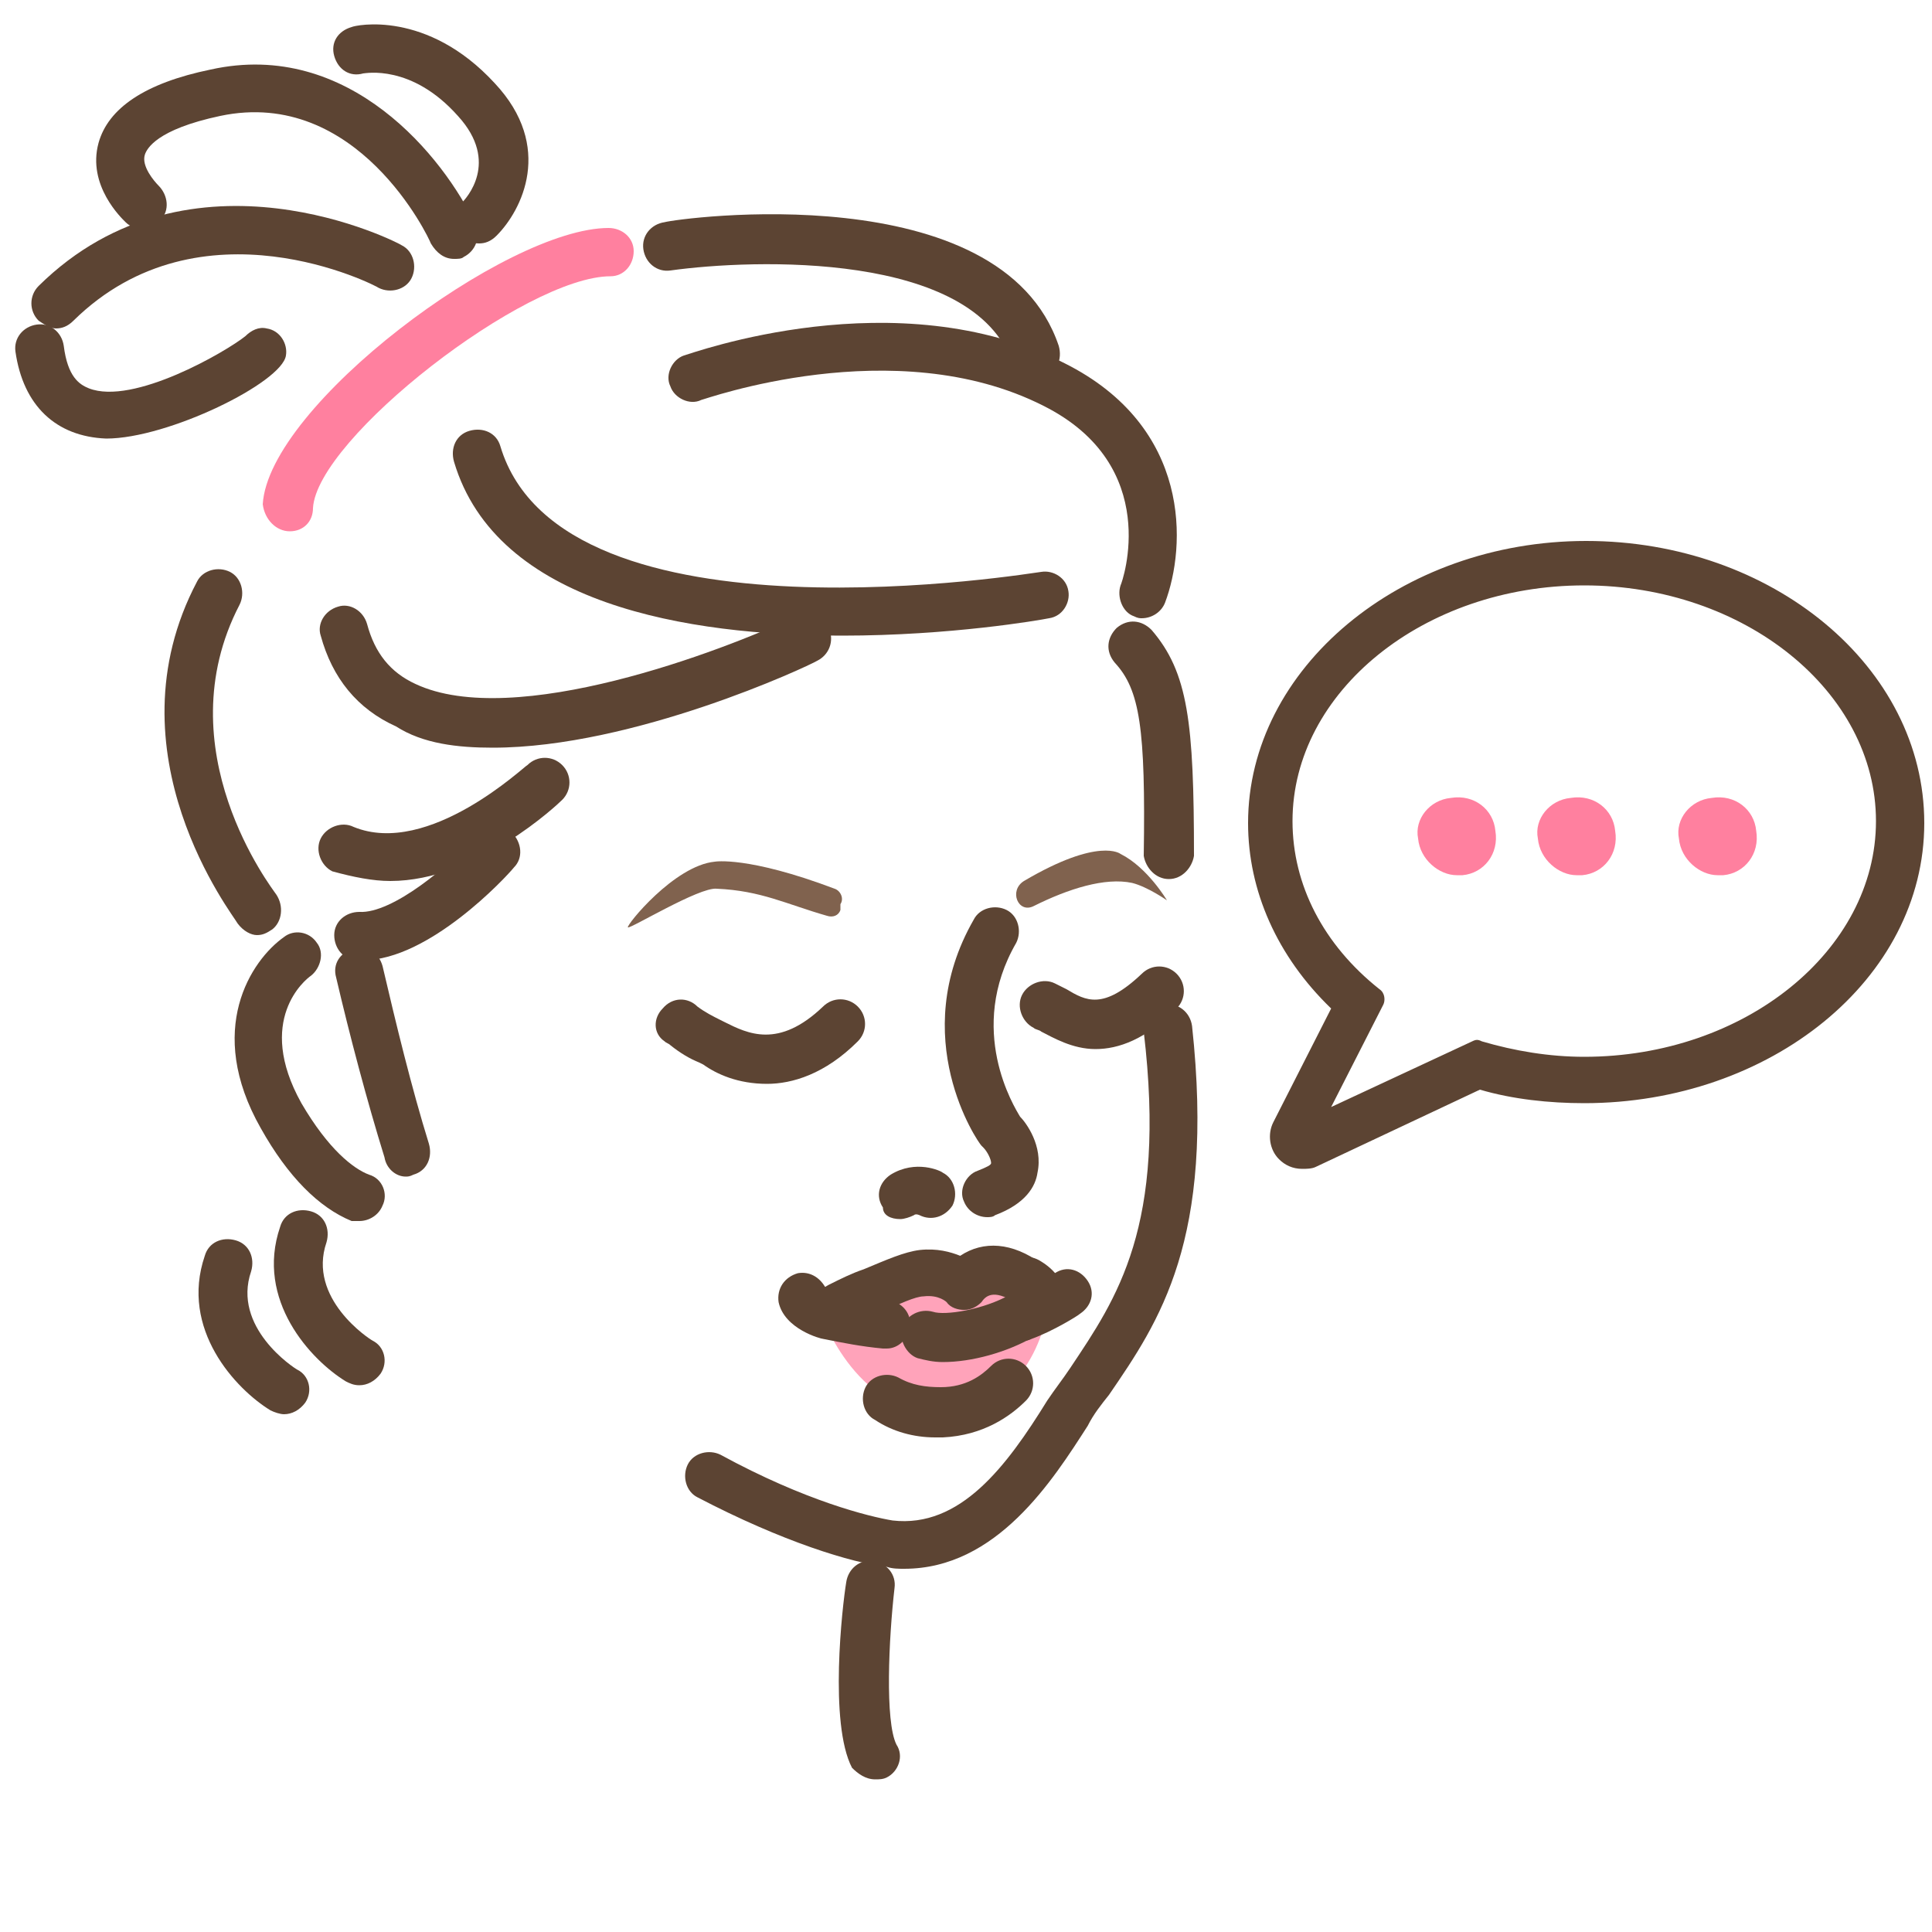
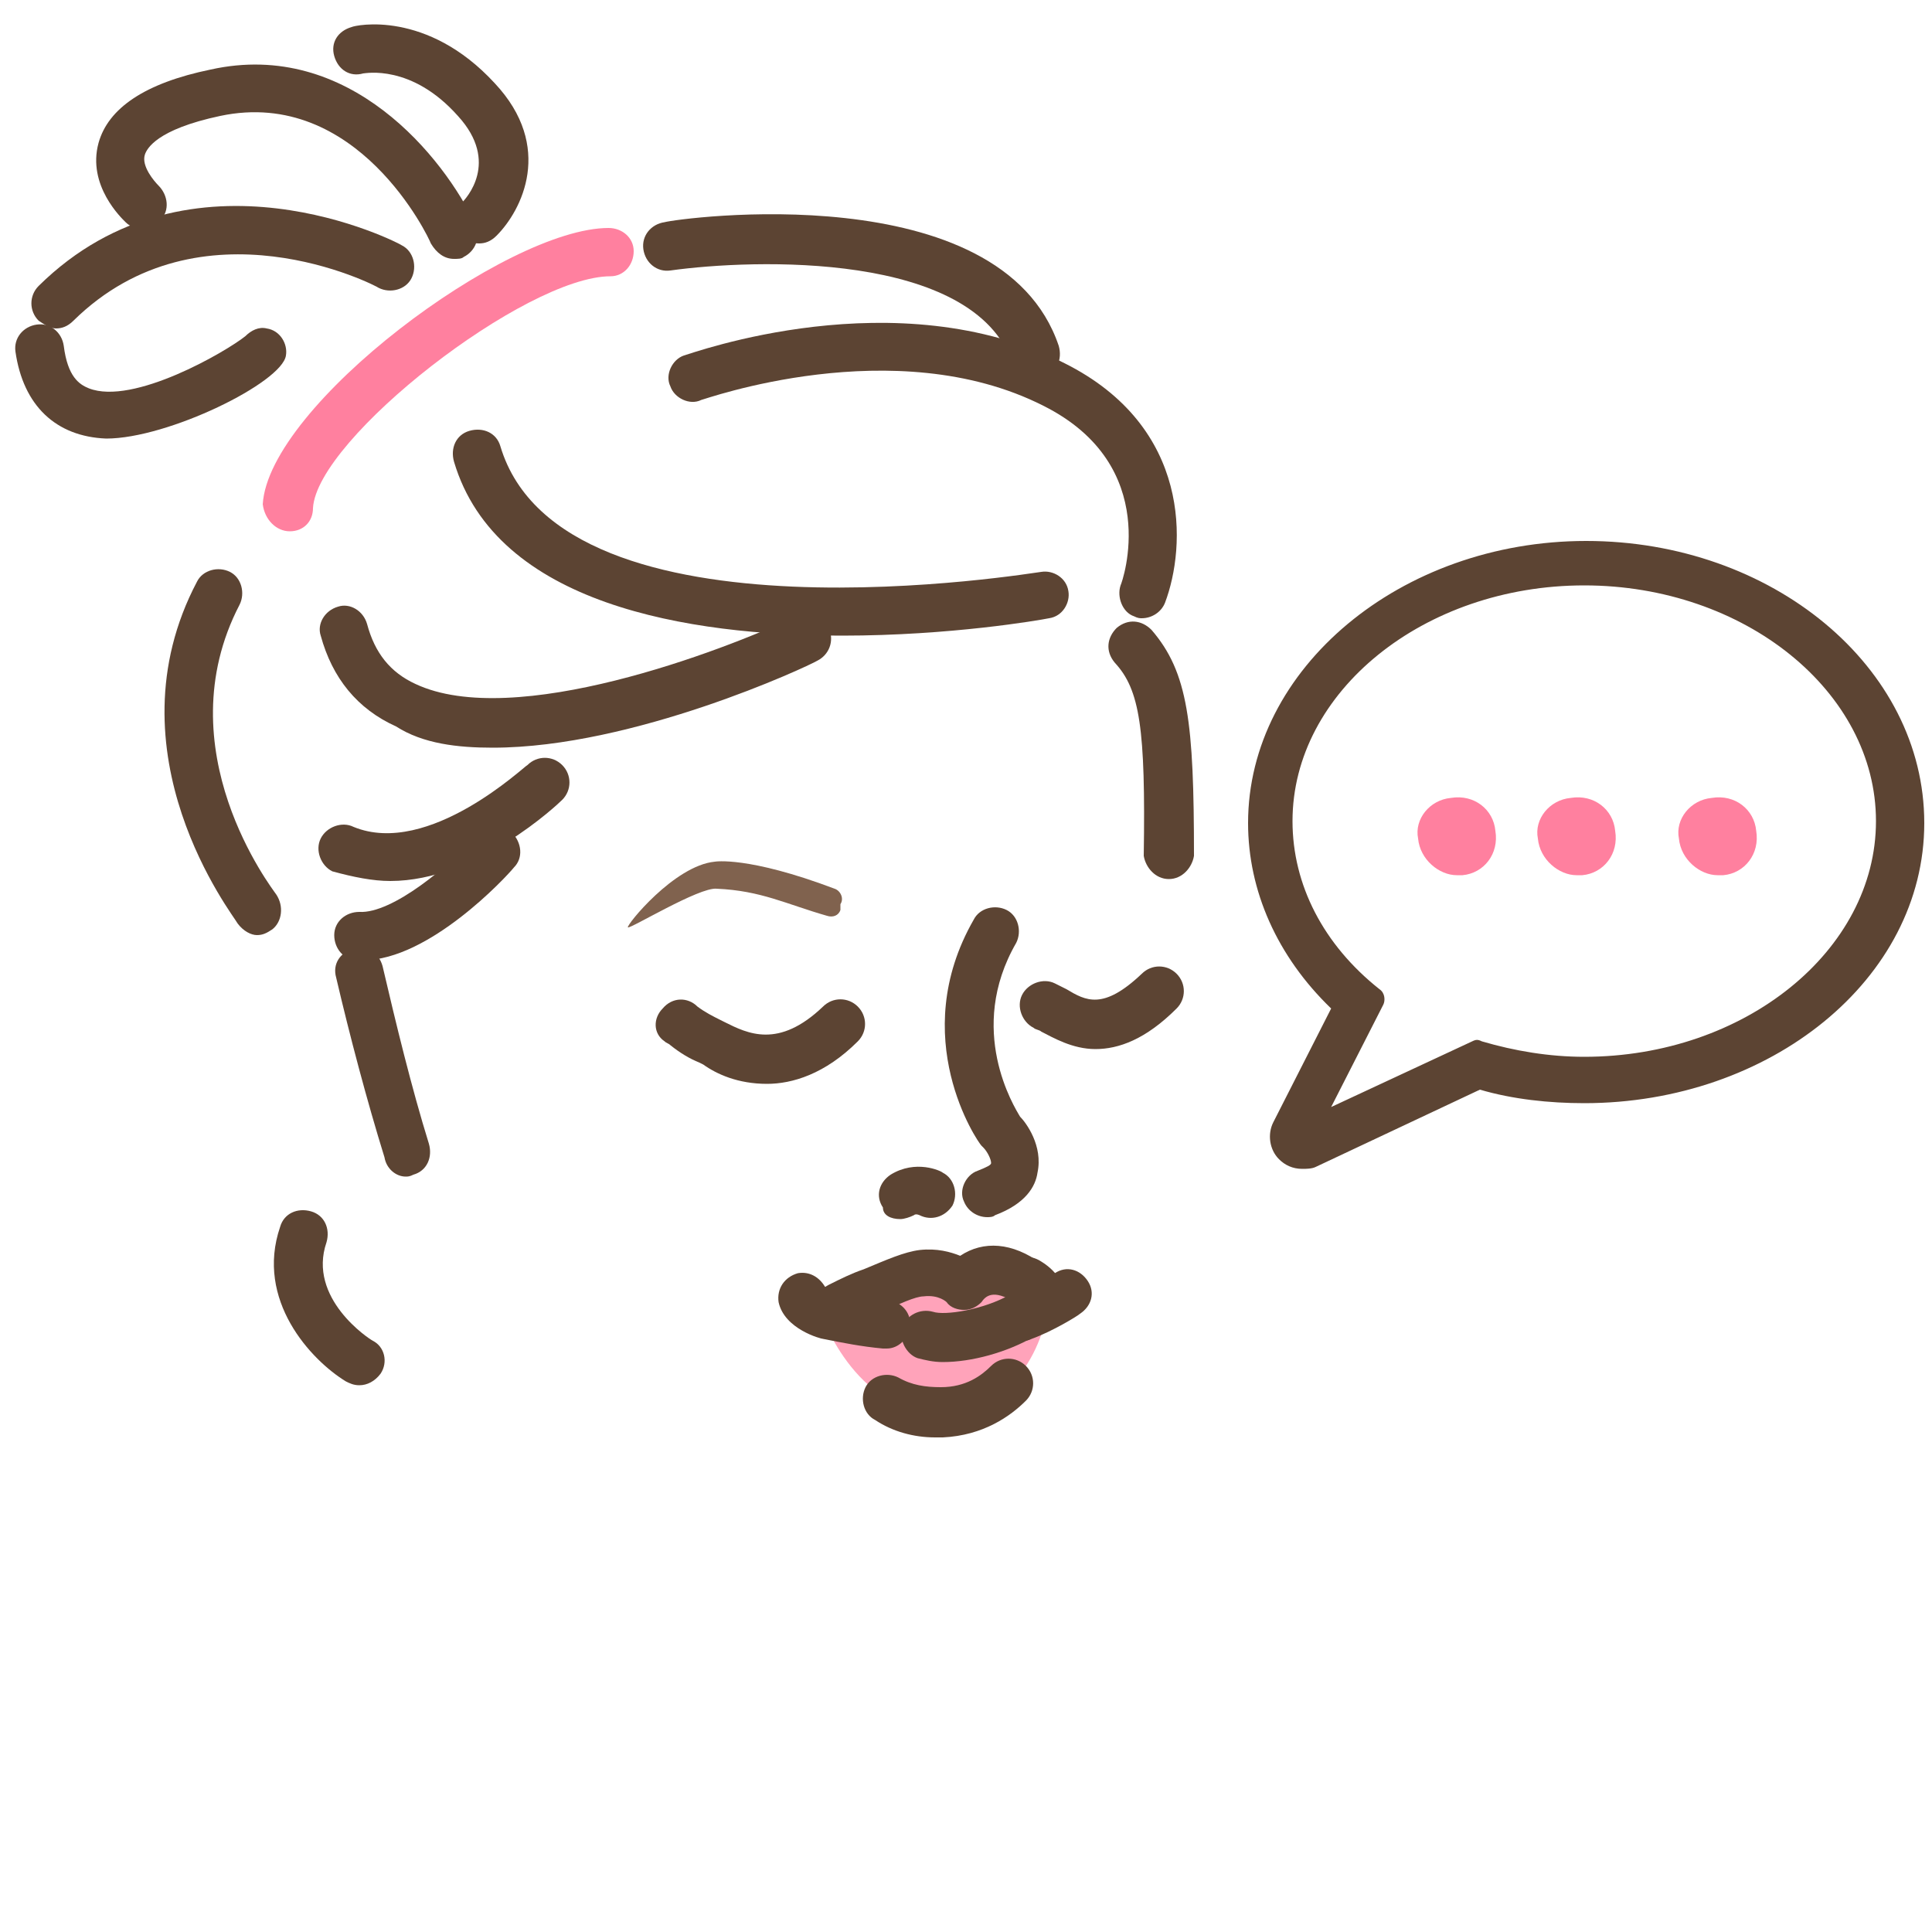
<svg xmlns="http://www.w3.org/2000/svg" version="1.1" id="Layer_1" x="0px" y="0px" width="100px" height="100px" viewBox="0 0 100 100" style="enable-background:new 0 0 100 100;" xml:space="preserve">
  <style type="text/css">
	.st0{fill:#FF809F;}
	.st1{fill:#5C4433;}
	.st2{fill:#FFA3BA;}
	.st3{fill:#80624E;}
</style>
  <g>
    <g>
      <path class="st0" d="M75.7,45.3c1.1-0.1,1.9-1.1,1.7-2.3c-0.1-1.1-1.1-1.9-2.3-1.7c-1.1,0.1-1.9,1.1-1.7,2.1    c0.1,1.1,1.1,1.9,2,1.9C75.6,45.3,75.6,45.3,75.7,45.3z" />
      <path class="st0" d="M81.9,45.3c1.1-0.1,1.9-1.1,1.7-2.3c-0.1-1.1-1.1-1.9-2.3-1.7c-1.1,0.1-1.9,1.1-1.7,2.1    c0.1,1.1,1.1,1.9,2,1.9C81.8,45.3,81.8,45.3,81.9,45.3z" />
      <path class="st0" d="M89.2,45.3c1.1-0.1,1.9-1.1,1.7-2.3c-0.1-1.1-1.1-1.9-2.3-1.7c-1.1,0.1-1.9,1.1-1.7,2.1    c0.1,1.1,1.1,1.9,2,1.9C89,45.3,89,45.3,89.2,45.3z" />
    </g>
    <g>
      <path class="st1" d="M82,28.4c-9.4,0-17,6.3-17,14.1c0,3.6,1.6,6.9,4.5,9.5l-3.1,6.3c-0.2,0.5-0.1,1,0.2,1.4    c0.2,0.2,0.5,0.4,0.9,0.4c0.2,0,0.3,0,0.5-0.1l8.7-4c1.7,0.5,3.6,0.7,5.4,0.7c9.4,0,17-6.3,17-14.1S91.4,28.4,82,28.4z M82,55.2    c-1.9,0-3.7-0.3-5.5-0.8c0,0-0.1,0-0.1,0l-7.3,3.4c-0.1,0-0.1,0-0.2,0c-0.1,0-0.3-0.1-0.4-0.2c-0.1-0.2-0.2-0.4-0.1-0.6l2.7-5.3    c0-0.1,0-0.2-0.1-0.2c-3-2.4-4.7-5.6-4.7-9.1c0-7,7-12.7,15.6-12.7s15.6,5.7,15.6,12.7S90.6,55.2,82,55.2z" />
      <path class="st1" d="M67.4,60.5c-0.5,0-0.9-0.2-1.2-0.5c-0.5-0.5-0.6-1.3-0.3-1.9l3-5.9c-2.8-2.7-4.3-6.1-4.3-9.6    c0-8,7.9-14.6,17.5-14.6s17.5,6.5,17.5,14.6S91.6,57.1,82,57.1c-1.8,0-3.7-0.2-5.4-0.7l-8.5,4C67.9,60.5,67.6,60.5,67.4,60.5z     M82,28.9c-9.1,0-16.5,6.1-16.5,13.6c0,3.4,1.5,6.6,4.3,9.1l0.3,0.3l-3.3,6.6c-0.1,0.3-0.1,0.6,0.1,0.8c0.2,0.2,0.5,0.3,0.8,0.1    l8.8-4.1l0.2,0c1.7,0.5,3.5,0.7,5.3,0.7c9.1,0,16.5-6.1,16.5-13.6C98.5,35,91.1,28.9,82,28.9z M68.9,58.4c-0.3,0-0.5-0.1-0.7-0.3    c-0.3-0.3-0.4-0.8-0.2-1.1l2.6-5.1c-3-2.5-4.7-5.8-4.7-9.3c0-7.3,7.2-13.2,16.1-13.2s16.1,5.9,16.1,13.2c0,7.3-7.2,13.2-16.1,13.2    c-1.9,0-3.8-0.3-5.5-0.8l-7.2,3.3C69.2,58.4,69,58.4,68.9,58.4z M82,30.3c-8.3,0-15.1,5.5-15.1,12.2c0,3.3,1.6,6.4,4.5,8.7    c0.3,0.2,0.3,0.6,0.2,0.8l-2.7,5.3l7.3-3.4c0.2-0.1,0.3-0.1,0.5,0c1.7,0.5,3.5,0.8,5.3,0.8c8.3,0,15.1-5.5,15.1-12.2    S90.3,30.3,82,30.3z" />
    </g>
    <g>
      <g>
        <path class="st2" d="M54.3,67.4c0,0-1.6-2.1-3.7-1.4l-0.6,0.5c0,0-1.3-1.3-3.1-0.4C45.1,67,42.5,68,42.5,68s1.9,5.6,6.7,5.1     C53.8,72.6,54.3,67.4,54.3,67.4z" />
      </g>
      <g>
        <path class="st1" d="M24.8,12.6c0.3,0,0.6-0.1,0.9-0.4c1.3-1.3,3-4.6-0.1-7.9c-3.5-3.8-7.2-3-7.4-2.9c-0.7,0.2-1.1,0.8-0.9,1.5     c0.2,0.7,0.8,1.1,1.5,0.9c0.1,0,2.5-0.5,4.9,2.2c2.2,2.4,0.4,4.3,0.2,4.5c-0.5,0.5-0.5,1.3,0,1.8C24.1,12.5,24.5,12.6,24.8,12.6z     " />
      </g>
      <g>
        <path class="st1" d="M23.5,13.4c0.2,0,0.4,0,0.5-0.1c0.6-0.3,0.9-1,0.6-1.7c-1.6-3.4-6.5-9.6-13.7-8c-3.4,0.7-5.3,2-5.8,3.8     c-0.6,2.2,1.2,3.9,1.4,4.1c0.5,0.5,1.3,0.4,1.8-0.1c0.5-0.5,0.4-1.3-0.1-1.8C8,9.4,7.3,8.6,7.5,8c0.1-0.3,0.6-1.3,3.9-2     c7.1-1.5,10.8,6.3,10.9,6.6C22.6,13.1,23,13.4,23.5,13.4z" />
      </g>
      <g>
        <path class="st1" d="M5.5,22.7c-2.6-0.1-4.3-1.7-4.7-4.5c-0.1-0.7,0.4-1.3,1.1-1.4c0.7-0.1,1.3,0.4,1.4,1.1     c0.2,1.6,0.8,2,1.3,2.2c2.3,0.9,7.1-1.9,8.1-2.7c0.3-0.3,0.7-0.5,1.1-0.4c0.7,0.1,1.1,0.8,1,1.4C14.6,19.8,8.7,22.7,5.5,22.7     C5.5,22.7,5.5,22.7,5.5,22.7z M12.4,18C12.4,18,12.4,18,12.4,18C12.4,18,12.4,18,12.4,18z M12.4,18C12.4,18,12.4,18,12.4,18     C12.4,18,12.4,18,12.4,18z M12.4,17.9C12.4,17.9,12.4,17.9,12.4,17.9C12.4,17.9,12.4,17.9,12.4,17.9z M12.4,17.9     C12.4,17.9,12.4,17.9,12.4,17.9C12.4,17.9,12.4,17.9,12.4,17.9z M12.4,17.9C12.4,17.9,12.4,17.9,12.4,17.9     C12.4,17.9,12.4,17.9,12.4,17.9z M12.4,17.9L12.4,17.9L12.4,17.9z" />
      </g>
      <g>
        <path class="st1" d="M2.9,17c0.3,0,0.6-0.1,0.9-0.4c6.6-6.5,15.7-1.8,15.8-1.7c0.6,0.3,1.4,0.1,1.7-0.5s0.1-1.4-0.5-1.7     C20.7,12.6,9.9,7,2,14.8c-0.5,0.5-0.5,1.3,0,1.8C2.3,16.8,2.6,17,2.9,17z" />
      </g>
      <g>
-         <path class="st1" d="M46.8,81.2c4.8,0,7.7-4.6,9.5-7.4c0.3-0.6,0.7-1.1,1.1-1.6c2.6-3.8,5.5-8,4.3-19.1c-0.1-0.7-0.7-1.2-1.4-1.1     c-0.7,0.1-1.2,0.7-1.1,1.4c1.2,10.1-1.4,13.8-3.8,17.4c-0.4,0.6-0.8,1.1-1.2,1.7c-2.1,3.4-4.5,6.6-8,6.2c-1.2-0.2-4.5-1-8.9-3.4     c-0.6-0.3-1.4-0.1-1.7,0.5c-0.3,0.6-0.1,1.4,0.5,1.7c4.4,2.3,8,3.4,9.8,3.6C46.2,81.2,46.5,81.2,46.8,81.2z" />
-       </g>
+         </g>
      <g>
        <path class="st1" d="M21,60.9c0.1,0,0.2,0,0.4-0.1c0.7-0.2,1-0.9,0.8-1.6c-0.9-2.9-1.7-6.2-2.4-9.2c-0.2-0.7-0.8-1.1-1.5-0.9     c-0.7,0.2-1.1,0.8-0.9,1.5c0.7,3,1.6,6.4,2.5,9.3C20,60.5,20.5,60.9,21,60.9z" />
      </g>
      <g>
-         <path class="st1" d="M18.6,63.2c0.5,0,1-0.3,1.2-0.8c0.3-0.6,0-1.4-0.7-1.6c-0.8-0.3-2.1-1.3-3.5-3.7c-2.4-4.3,0.2-6.4,0.5-6.6     c0.5-0.4,0.7-1.2,0.3-1.7c-0.4-0.6-1.2-0.7-1.7-0.3c-1.7,1.2-4.1,4.8-1.2,9.9c1.4,2.5,3,4.1,4.7,4.8     C18.2,63.2,18.4,63.2,18.6,63.2z" />
-       </g>
+         </g>
      <g>
        <path class="st1" d="M52.9,69.4c0.2,0,0.3,0,0.5-0.1c1.1-0.4,2.4-1.2,2.5-1.3c0.6-0.4,0.8-1.1,0.4-1.7c-0.4-0.6-1.1-0.8-1.7-0.4     c0,0-1.2,0.7-2.1,1.1c-0.6,0.3-1,1-0.7,1.6C51.9,69.1,52.4,69.4,52.9,69.4z" />
      </g>
      <g>
        <path class="st1" d="M48.8,70.5c1.5,0,3.3-0.5,4.7-1.3c0.6-0.3,0.8-1.1,0.5-1.7c-0.3-0.6-1.1-0.8-1.7-0.5c-1.4,0.8-3.4,1.1-4,0.9     c-0.7-0.2-1.4,0.2-1.6,0.8s0.2,1.4,0.8,1.6C47.9,70.4,48.3,70.5,48.8,70.5z" />
      </g>
      <g>
        <path class="st1" d="M45.7,69.8c-1.1-0.1-2.1-0.3-3.1-0.5c-0.1,0-2-0.5-2.3-1.9c-0.1-0.7,0.3-1.3,1-1.5c0.6-0.1,1.1,0.2,1.4,0.7     c0.1,0.1,0.4,0.2,0.5,0.2C44,67,45,67.2,46,67.3c0.7,0.1,1.2,0.7,1.1,1.4c-0.1,0.6-0.6,1.1-1.2,1.1     C45.8,69.8,45.7,69.8,45.7,69.8z M42.7,66.9C42.7,66.9,42.7,66.9,42.7,66.9C42.7,66.9,42.7,66.9,42.7,66.9z" />
      </g>
      <g>
        <path class="st1" d="M43.3,68.8c0.2,0,0.3,0,0.5-0.1c0.7-0.3,1.3-0.6,1.9-0.8c0.8-0.4,1.7-0.8,2.1-0.8c0.8-0.1,1.2,0.3,1.2,0.3     c0.2,0.3,0.6,0.4,0.9,0.4c0.4,0,0.7-0.2,0.9-0.4c0.2-0.3,0.6-0.7,1.7,0c0.6,0.4,1.3,0.3,1.7-0.3c0.4-0.6,0.3-1.3-0.3-1.7     c-1.5-1.1-3-1.2-4.2-0.4c-0.5-0.2-1.2-0.4-2.1-0.3c-0.8,0.1-1.7,0.5-2.9,1c-0.6,0.2-1.2,0.5-1.8,0.8c-0.6,0.3-1,1-0.7,1.6     C42.4,68.5,42.8,68.8,43.3,68.8z" />
      </g>
      <g>
        <path class="st1" d="M53.8,68.1c0.3,0,0.6-0.1,0.8-0.3c0.5-0.5,0.5-1.2,0.1-1.8c0,0-0.3-0.4-0.8-0.7c-0.6-0.4-1.3-0.3-1.7,0.3     c-0.4,0.6-0.3,1.3,0.3,1.7c0.3,0.2,0.4,0.4,0.4,0.4C53.2,68,53.5,68.1,53.8,68.1z" />
      </g>
      <g>
        <path class="st1" d="M48.4,74.4c0.1,0,0.2,0,0.4,0c2.1-0.1,3.5-1.1,4.3-1.9c0.5-0.5,0.5-1.3,0-1.8s-1.3-0.5-1.8,0     c-0.5,0.5-1.3,1.1-2.6,1.1c-0.8,0-1.5-0.1-2.2-0.5c-0.6-0.3-1.4-0.1-1.7,0.5s-0.1,1.4,0.5,1.7C46.2,74.1,47.3,74.4,48.4,74.4z" />
      </g>
      <g>
        <path class="st3" d="M43.5,47.1c-0.1,0.3-0.4,0.4-0.7,0.3c-2.1-0.6-3.4-1.3-5.7-1.4c-0.9-0.1-4.5,2.1-4.6,2     c-0.1-0.1,2.4-3.2,4.5-3.4c0,0,1.7-0.3,6.2,1.4c0.3,0.1,0.5,0.5,0.3,0.8L43.5,47.1z" />
      </g>
      <g>
-         <path class="st3" d="M53.5,46.9c1.8-0.9,3.7-1.5,5.1-1.2c0.8,0.2,1.8,0.9,1.8,0.9s-1-1.7-2.4-2.4c0,0-1.1-0.9-5,1.4     C52.2,46.1,52.7,47.3,53.5,46.9z" />
-       </g>
+         </g>
      <g>
        <path class="st1" d="M60.5,45.5c0.7,0,1.2-0.6,1.3-1.2c0-6.9-0.3-9.5-2.2-11.7c-0.5-0.5-1.2-0.6-1.8-0.1     c-0.5,0.5-0.6,1.2-0.1,1.8c1.3,1.4,1.6,3.4,1.5,10C59.3,44.9,59.8,45.5,60.5,45.5C60.5,45.5,60.5,45.5,60.5,45.5z" />
      </g>
      <g>
-         <path class="st1" d="M45.3,92.1c0.2,0,0.4,0,0.6-0.1c0.6-0.3,0.9-1.1,0.5-1.7c-0.6-1.2-0.4-5.5-0.1-8.1c0.1-0.7-0.4-1.3-1.1-1.4     c-0.7-0.1-1.3,0.4-1.4,1.1c-0.2,1.2-0.9,7.3,0.3,9.6C44.4,91.8,44.8,92.1,45.3,92.1z" />
-       </g>
+         </g>
      <g>
        <path class="st1" d="M46.6,63.1c0.2,0,0.5-0.1,0.7-0.2c0.1-0.1,0.3,0,0.3,0c0.6,0.3,1.3,0.1,1.7-0.5c0.3-0.6,0.1-1.4-0.5-1.7     c-0.1-0.1-1.4-0.7-2.7,0.1c-0.6,0.4-0.8,1.1-0.4,1.7C45.7,62.9,46.1,63.1,46.6,63.1z" />
      </g>
      <g>
        <path class="st1" d="M59.1,32c0.5,0,1-0.3,1.2-0.8c1.1-2.9,1.4-9.1-5.2-12.4c-8.7-4.4-19.3-0.5-19.7-0.4c-0.6,0.2-1,1-0.7,1.6     c0.2,0.6,1,1,1.6,0.7c0.1,0,10-3.6,17.7,0.3c6.2,3.1,4.1,9.1,4,9.3c-0.2,0.6,0.1,1.4,0.7,1.6C58.9,32,59,32,59.1,32z" />
      </g>
      <g>
        <path class="st1" d="M43.6,32.9c5.6,0,10.2-0.8,10.7-0.9c0.7-0.1,1.1-0.8,1-1.4c-0.1-0.7-0.8-1.1-1.4-1c-0.2,0-24.8,4.2-28-6.5     c-0.2-0.7-0.9-1-1.6-0.8c-0.7,0.2-1,0.9-0.8,1.6C25.7,31.3,35.6,32.9,43.6,32.9z" />
      </g>
      <g>
        <path class="st1" d="M25.5,38.7c7.3,0,16.3-4.2,16.8-4.5c0.6-0.3,0.9-1,0.6-1.7c-0.3-0.6-1-0.9-1.7-0.6     c-3.8,1.8-14.6,5.9-19.7,3.5c-1.3-0.6-2.1-1.6-2.5-3.1c-0.2-0.7-0.9-1.1-1.5-0.9c-0.7,0.2-1.1,0.9-0.9,1.5     c0.6,2.2,1.9,3.8,3.9,4.7C21.9,38.5,23.7,38.7,25.5,38.7z" />
      </g>
      <g>
        <path class="st1" d="M20.2,45.6c4.5,0,8.7-4,8.9-4.2c0.5-0.5,0.5-1.3,0-1.8c-0.5-0.5-1.3-0.5-1.8,0c-0.1,0-5.1,4.8-9,3.2     c-0.6-0.3-1.4,0-1.7,0.6c-0.3,0.6,0,1.4,0.6,1.7C18.3,45.4,19.3,45.6,20.2,45.6z" />
      </g>
      <g>
        <path class="st1" d="M18.8,49.7c3.4,0,7.4-4.3,7.8-4.8c0.5-0.5,0.4-1.3-0.1-1.8c-0.5-0.5-1.3-0.4-1.8,0.1c-1.4,1.6-4.4,4.1-6.1,4     c-0.7,0-1.3,0.5-1.3,1.2c0,0.7,0.5,1.3,1.2,1.3C18.6,49.7,18.7,49.7,18.8,49.7z" />
      </g>
      <g>
        <path class="st1" d="M13.3,48.4c0.3,0,0.5-0.1,0.8-0.3c0.5-0.4,0.6-1.2,0.2-1.8c-0.2-0.3-5.8-7.5-1.9-15c0.3-0.6,0.1-1.4-0.5-1.7     c-0.6-0.3-1.4-0.1-1.7,0.5c-4.7,8.9,1.9,17.3,2.1,17.7C12.6,48.2,13,48.4,13.3,48.4z" />
      </g>
      <g>
        <path class="st1" d="M53.6,19.6c0.1,0,0.3,0,0.4-0.1c0.7-0.2,1-0.9,0.8-1.6c-3-8.9-19.7-6.6-20.4-6.4c-0.7,0.1-1.2,0.7-1.1,1.4     c0.1,0.7,0.7,1.2,1.4,1.1c4.3-0.6,15.7-1,17.7,4.8C52.6,19.3,53,19.6,53.6,19.6z" />
      </g>
      <g>
        <path class="st0" d="M15,27.5c0.7,0,1.2-0.5,1.2-1.2c0.2-3.6,11-12,15.4-12c0.7,0,1.2-0.6,1.2-1.3c0-0.7-0.6-1.2-1.3-1.2     c0,0,0,0,0,0c-5.3,0-17.6,9.2-17.9,14.3C13.7,26.9,14.3,27.5,15,27.5C15,27.5,15,27.5,15,27.5z" />
      </g>
      <g>
        <path class="st1" d="M39.7,56.1c1.3,0,3-0.5,4.7-2.2c0.5-0.5,0.5-1.3,0-1.8c-0.5-0.5-1.3-0.5-1.8,0c-2.3,2.2-3.9,1.4-5.1,0.8     l-0.2-0.1c-0.4-0.2-0.8-0.4-1.2-0.7c-0.5-0.5-1.3-0.5-1.8,0.1c-0.5,0.5-0.5,1.3,0.1,1.7c0.1,0.1,0.2,0.1,0.3,0.2     c0.5,0.4,1,0.7,1.5,0.9l0.2,0.1C37.1,55.6,38.2,56.1,39.7,56.1z" />
      </g>
      <g>
        <path class="st1" d="M56.7,54.3c1.2,0,2.6-0.5,4.2-2.1c0.5-0.5,0.5-1.3,0-1.8c-0.5-0.5-1.3-0.5-1.8,0c-2,1.9-2.9,1.4-3.9,0.8     c-0.2-0.1-0.4-0.2-0.6-0.3c-0.6-0.3-1.4,0-1.7,0.6c-0.3,0.6,0,1.4,0.6,1.7c0.1,0.1,0.3,0.1,0.4,0.2     C54.5,53.7,55.5,54.3,56.7,54.3z" />
      </g>
      <g>
        <path class="st1" d="M51.1,63c0.1,0,0.3,0,0.4-0.1c1.6-0.6,2.1-1.5,2.2-2.2c0.3-1.4-0.6-2.6-0.9-2.9c-0.3-0.5-2.8-4.5-0.2-9     c0.3-0.6,0.1-1.4-0.5-1.7c-0.6-0.3-1.4-0.1-1.7,0.5c-3.5,6.1,0.2,11.5,0.4,11.7c0,0,0.1,0.1,0.1,0.1c0.2,0.2,0.4,0.6,0.4,0.8     c0,0.1-0.2,0.2-0.7,0.4c-0.6,0.2-1,1-0.7,1.6C50.1,62.7,50.6,63,51.1,63z" />
      </g>
      <g>
        <path class="st1" d="M18.6,71.7c0.4,0,0.8-0.2,1.1-0.6c0.4-0.6,0.2-1.4-0.4-1.7c-0.2-0.1-3.4-2.2-2.4-5.1     c0.2-0.7-0.1-1.4-0.8-1.6c-0.7-0.2-1.4,0.1-1.6,0.8c-1.3,3.8,1.6,6.9,3.4,8C18.1,71.6,18.3,71.7,18.6,71.7z" />
      </g>
      <g>
-         <path class="st1" d="M14.7,73.2c0.4,0,0.8-0.2,1.1-0.6c0.4-0.6,0.2-1.4-0.4-1.7c-0.2-0.1-3.4-2.2-2.4-5.1     c0.2-0.7-0.1-1.4-0.8-1.6c-0.7-0.2-1.4,0.1-1.6,0.8c-1.3,3.8,1.6,6.9,3.4,8C14.2,73.1,14.5,73.2,14.7,73.2z" />
-       </g>
+         </g>
    </g>
  </g>
</svg>